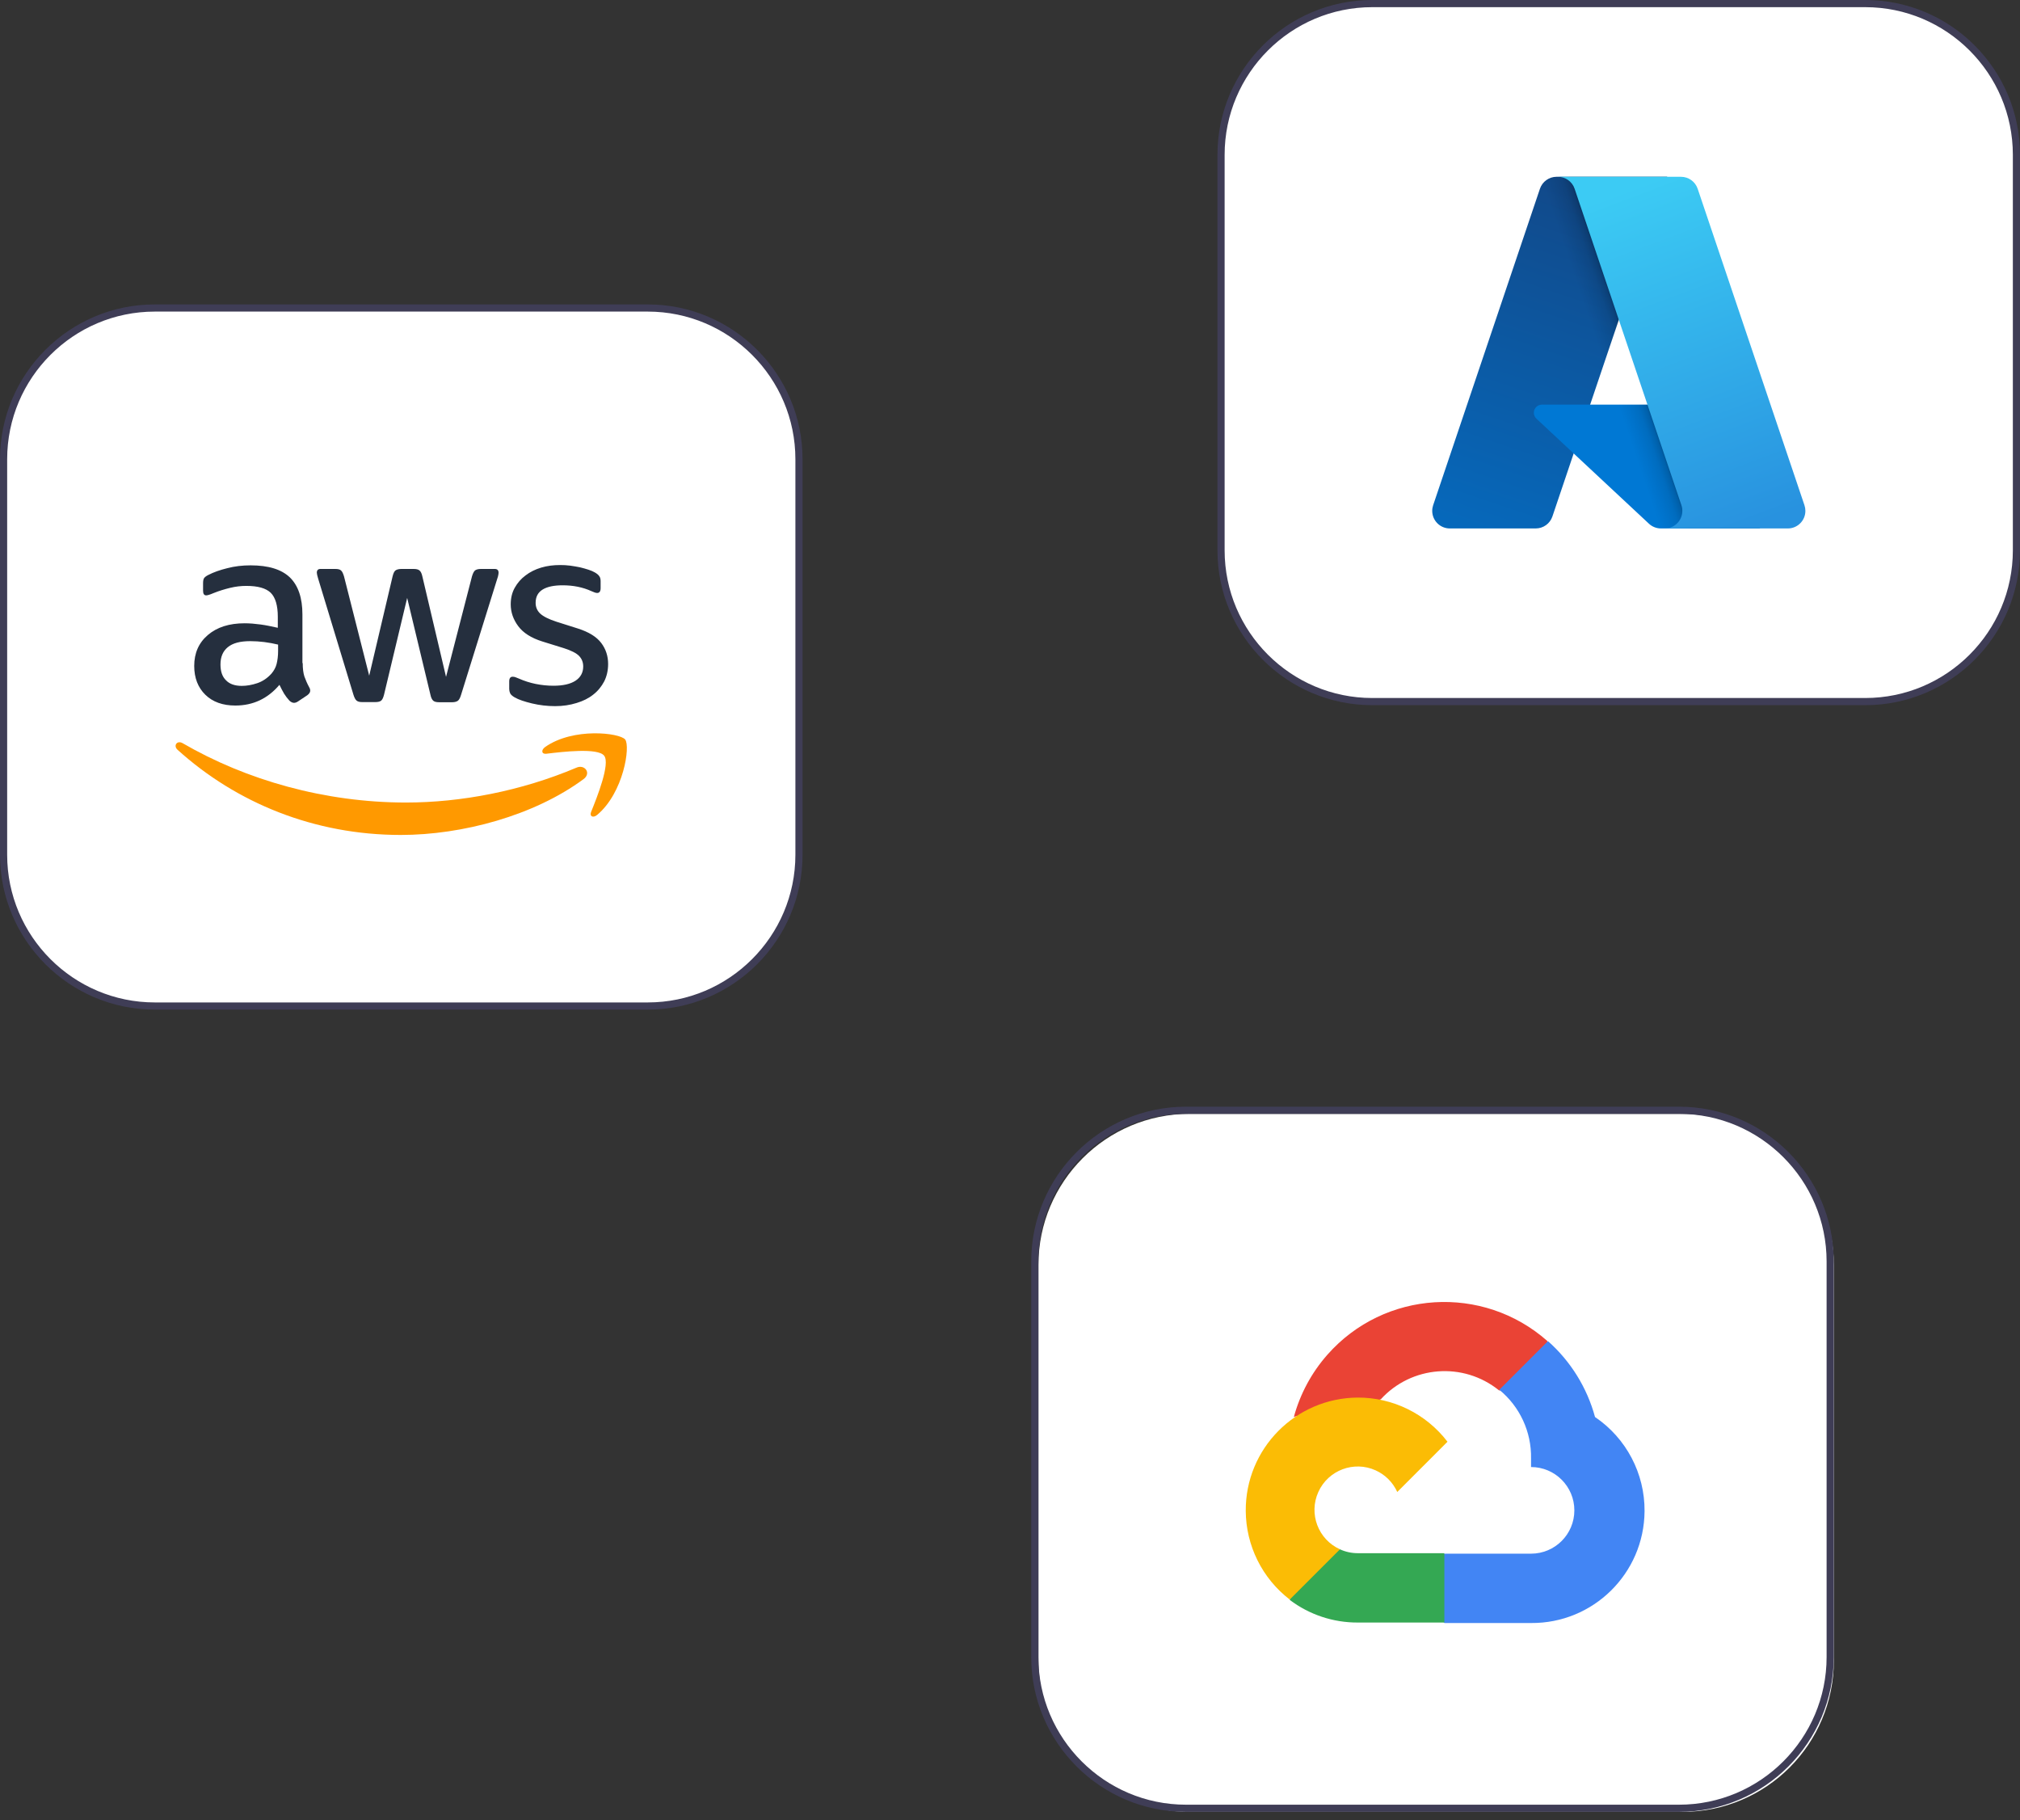
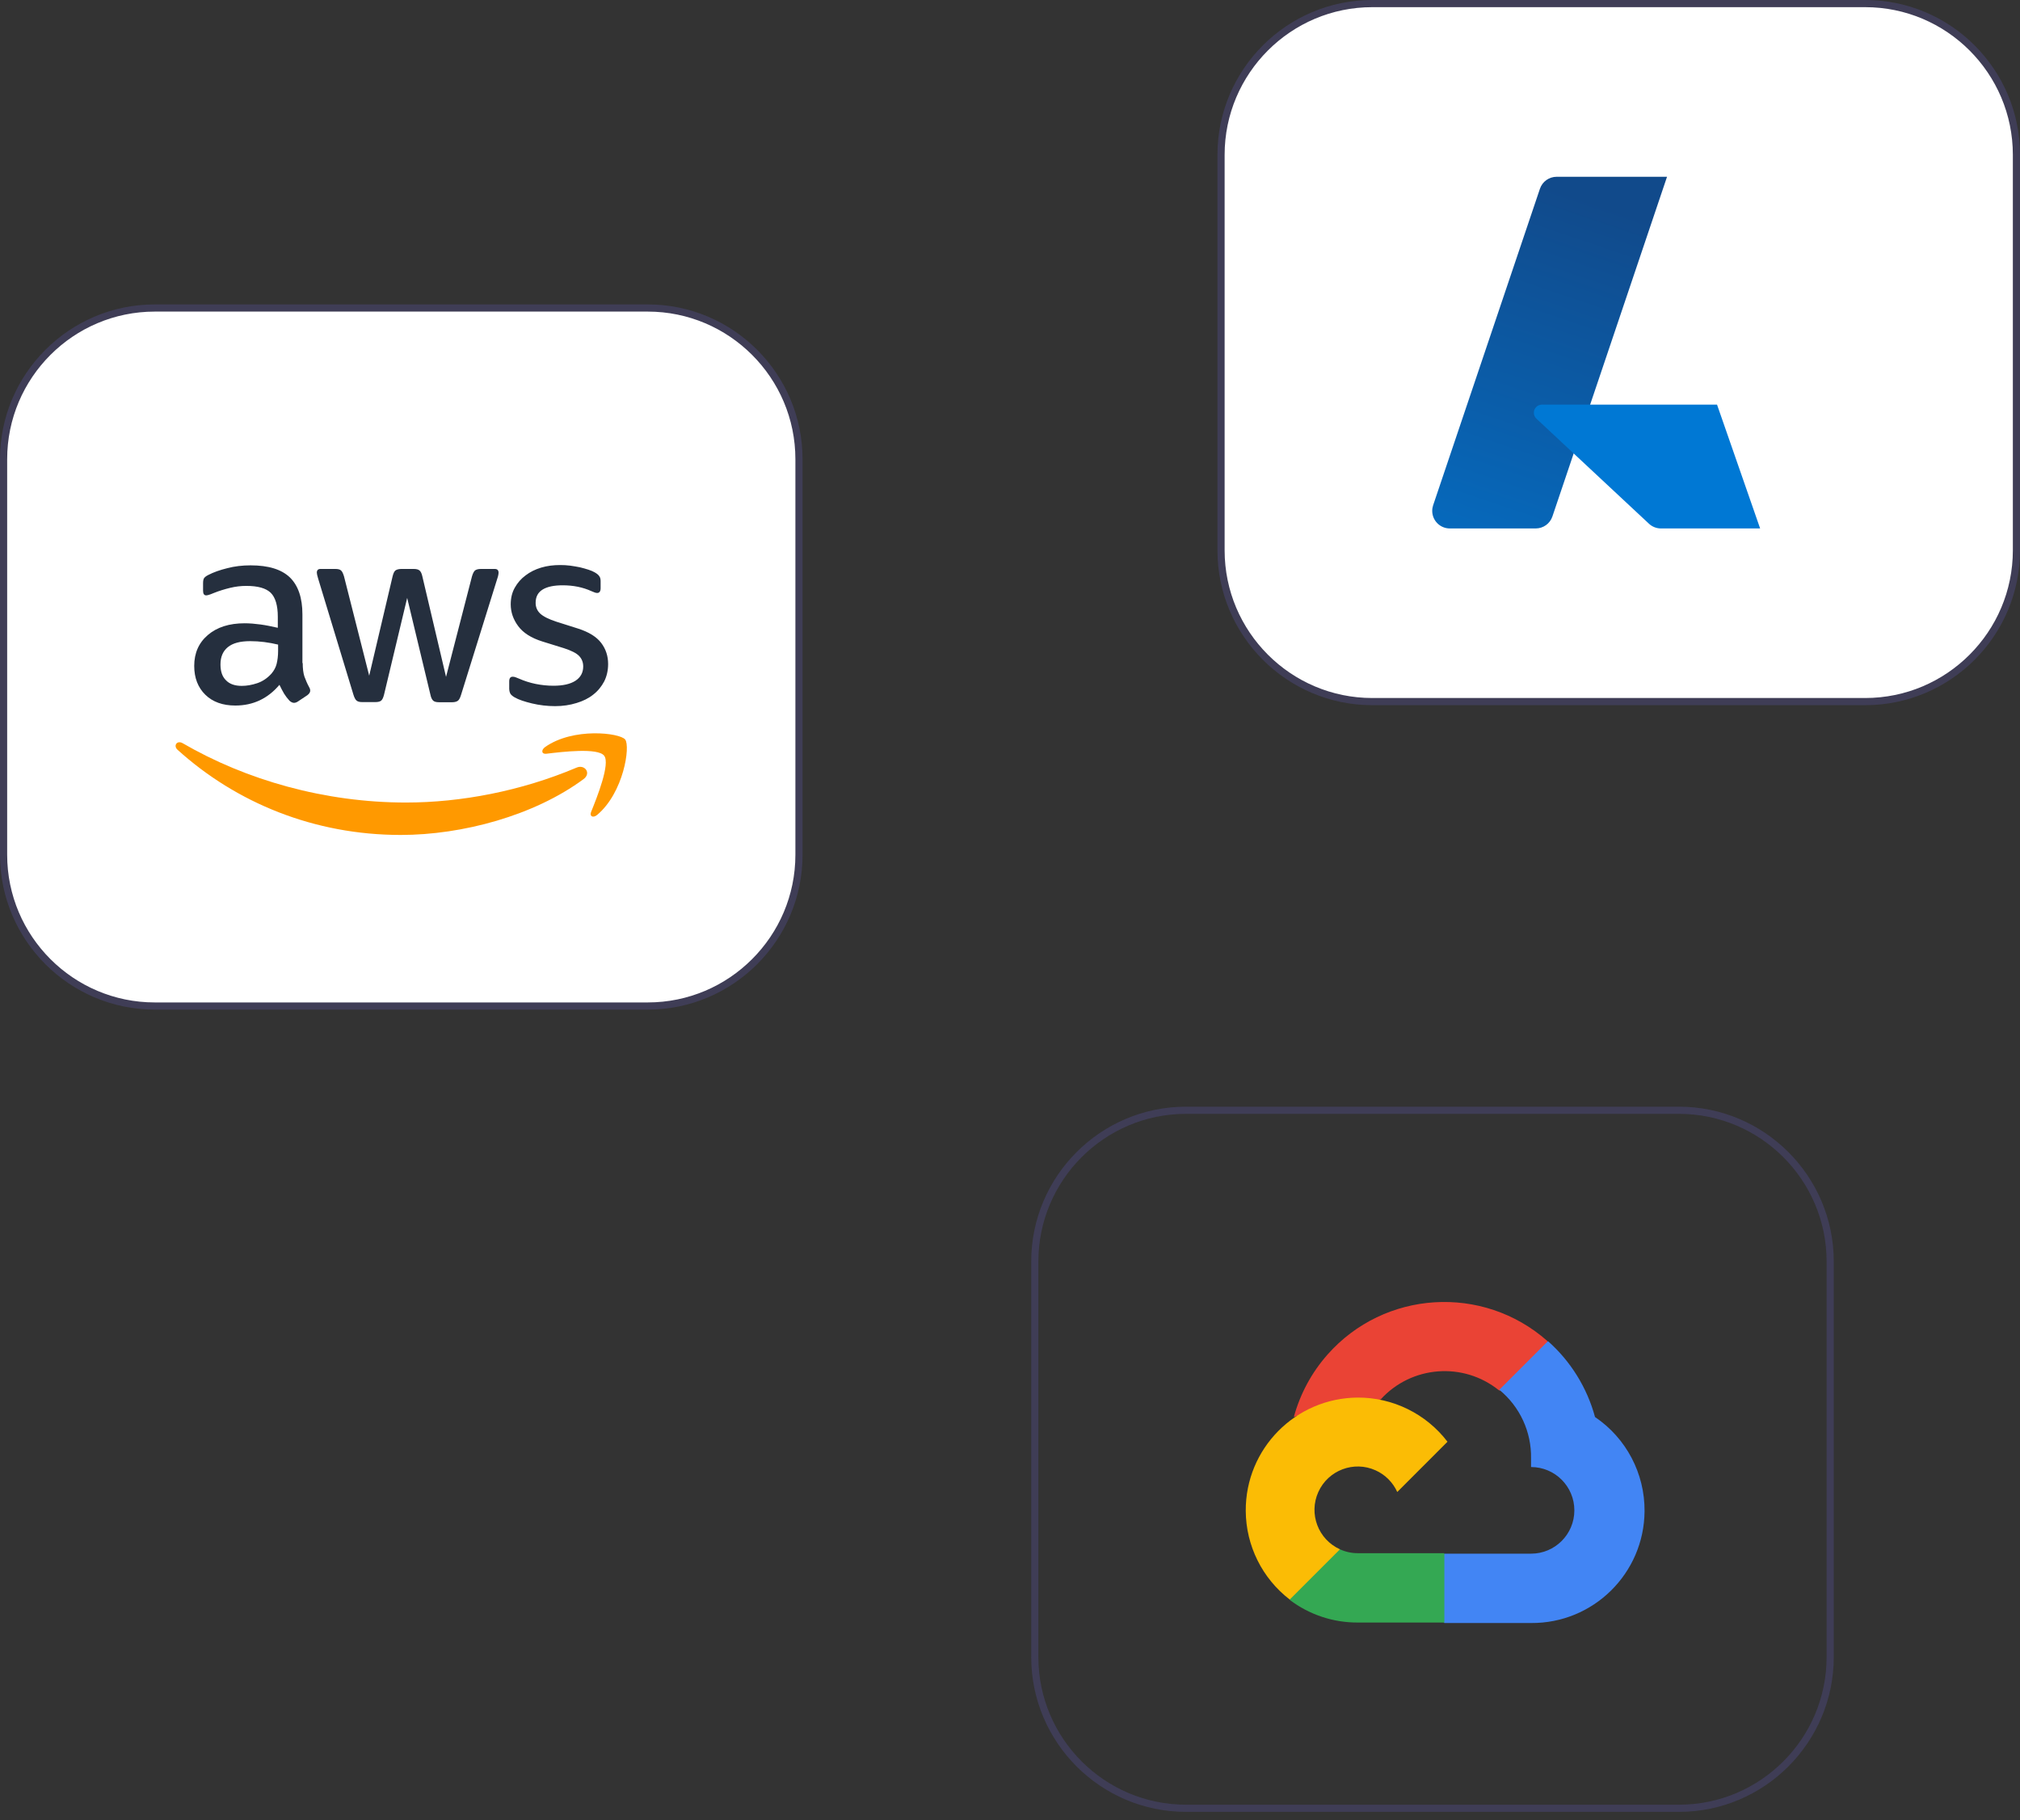
<svg xmlns="http://www.w3.org/2000/svg" width="212" height="191" viewBox="0 0 212 191" fill="none">
  <rect x="0" y="0" width="212" height="191" fill="#333333" stroke="none" />
  <path d="M144.019 0.375H195.755C204.52 0.375 211.625 7.48 211.625 16.245V57.746C211.625 66.511 204.52 73.616 195.755 73.616H144.019C135.254 73.616 128.148 66.511 128.148 57.746V16.245C128.148 7.48 135.254 0.375 144.019 0.375Z" fill="white" />
  <path d="M127.773 57.747V16.246C127.773 7.288 135.061 0 144.019 0H195.756C204.714 0 212.002 7.288 212.002 16.246V57.747C212.002 66.705 204.714 73.993 195.756 73.993H144.019C135.061 73.993 127.773 66.705 127.773 57.747ZM144.019 0.752C135.476 0.752 128.525 7.702 128.525 16.246V57.747C128.525 66.29 135.476 73.241 144.019 73.241H195.756C204.299 73.241 211.25 66.29 211.25 57.747V16.246C211.25 7.702 204.299 0.752 195.756 0.752H144.019Z" fill="#3F3D56" />
  <path d="M163.368 18.549H174.956L162.926 54.192C162.673 54.943 161.968 55.448 161.176 55.449H152.157C151.139 55.449 150.313 54.623 150.313 53.604C150.312 53.403 150.345 53.204 150.409 53.014L161.617 19.806C161.87 19.055 162.575 18.549 163.368 18.549L163.368 18.549Z" fill="url(#paint0_linear_528_15740)" />
  <path d="M180.204 42.457H161.828C161.358 42.456 160.977 42.837 160.977 43.307C160.976 43.543 161.074 43.769 161.247 43.93L173.055 54.951C173.399 55.272 173.852 55.45 174.322 55.45H184.727L180.204 42.457Z" fill="#0078D4" />
-   <path d="M163.374 18.551C162.571 18.548 161.86 19.067 161.619 19.832L150.429 52.985C150.085 53.943 150.583 54.998 151.541 55.342C151.742 55.414 151.955 55.451 152.168 55.45H161.419C162.121 55.325 162.701 54.832 162.937 54.159L165.169 47.583L173.139 55.017C173.473 55.294 173.892 55.447 174.326 55.45H184.692L180.146 42.457L166.892 42.461L175.004 18.551L163.374 18.551Z" fill="url(#paint1_linear_528_15740)" />
-   <path d="M178.171 19.806C177.918 19.056 177.214 18.551 176.423 18.551H163.508C164.299 18.551 165.003 19.056 165.256 19.806L176.464 53.015C176.79 53.981 176.271 55.028 175.306 55.353C175.116 55.418 174.916 55.45 174.716 55.45H187.631C188.65 55.45 189.476 54.624 189.476 53.605C189.476 53.404 189.443 53.205 189.379 53.015L178.171 19.806Z" fill="url(#paint2_linear_528_15740)" />
  <path d="M16.245 32.318H67.981C76.746 32.318 83.852 39.424 83.852 48.188V89.689C83.852 98.454 76.746 105.559 67.981 105.559H16.245C7.48 105.559 0.375 98.454 0.375 89.689V48.188C0.375 39.424 7.48 32.318 16.245 32.318Z" fill="white" />
  <path d="M0 89.69V48.189C0 39.231 7.288 31.943 16.246 31.943H67.982C76.94 31.943 84.228 39.231 84.228 48.189V89.69C84.228 98.648 76.94 105.936 67.982 105.936H16.246C7.288 105.936 0 98.648 0 89.69ZM16.246 32.695C7.702 32.695 0.752 39.646 0.752 48.189V89.69C0.752 98.234 7.702 105.184 16.246 105.184H67.982C76.526 105.184 83.477 98.234 83.477 89.69V48.189C83.477 39.646 76.526 32.695 67.982 32.695L16.246 32.695Z" fill="#3F3D56" />
  <path d="M31.77 69.574C31.77 70.157 31.833 70.629 31.944 70.976C32.07 71.323 32.227 71.701 32.448 72.11C32.526 72.236 32.558 72.362 32.558 72.472C32.558 72.63 32.464 72.787 32.259 72.945L31.266 73.606C31.125 73.701 30.983 73.748 30.857 73.748C30.699 73.748 30.542 73.669 30.384 73.528C30.164 73.291 29.975 73.039 29.817 72.787C29.66 72.519 29.502 72.22 29.329 71.858C28.101 73.307 26.557 74.031 24.698 74.031C23.375 74.031 22.32 73.653 21.548 72.897C20.777 72.141 20.383 71.133 20.383 69.873C20.383 68.535 20.855 67.448 21.816 66.629C22.777 65.81 24.053 65.4 25.675 65.4C26.21 65.4 26.762 65.448 27.345 65.526C27.927 65.605 28.526 65.731 29.156 65.873V64.723C29.156 63.526 28.904 62.691 28.416 62.203C27.912 61.715 27.061 61.478 25.848 61.478C25.297 61.478 24.73 61.541 24.147 61.683C23.564 61.825 22.997 61.998 22.446 62.219C22.194 62.329 22.005 62.392 21.895 62.423C21.785 62.455 21.706 62.471 21.643 62.471C21.422 62.471 21.312 62.313 21.312 61.982V61.211C21.312 60.959 21.344 60.77 21.422 60.659C21.501 60.549 21.643 60.439 21.863 60.329C22.415 60.045 23.076 59.809 23.848 59.62C24.62 59.415 25.439 59.321 26.305 59.321C28.179 59.321 29.55 59.746 30.432 60.596C31.298 61.447 31.739 62.738 31.739 64.471V69.574L31.77 69.574ZM25.376 71.968C25.895 71.968 26.431 71.874 26.998 71.685C27.565 71.496 28.069 71.149 28.494 70.677C28.746 70.377 28.935 70.047 29.03 69.669C29.124 69.291 29.187 68.834 29.187 68.298V67.637C28.731 67.527 28.242 67.432 27.738 67.369C27.234 67.306 26.746 67.275 26.258 67.275C25.203 67.275 24.431 67.479 23.911 67.905C23.391 68.33 23.139 68.928 23.139 69.716C23.139 70.456 23.328 71.007 23.722 71.385C24.1 71.779 24.651 71.968 25.376 71.968ZM38.023 73.669C37.74 73.669 37.551 73.622 37.425 73.512C37.299 73.417 37.189 73.197 37.094 72.897L33.393 60.722C33.298 60.407 33.251 60.203 33.251 60.092C33.251 59.84 33.377 59.699 33.629 59.699H35.172C35.472 59.699 35.677 59.746 35.787 59.856C35.913 59.951 36.007 60.171 36.102 60.47L38.748 70.897L41.205 60.47C41.284 60.155 41.378 59.951 41.504 59.856C41.63 59.762 41.851 59.699 42.134 59.699H43.394C43.694 59.699 43.898 59.746 44.024 59.856C44.15 59.951 44.261 60.171 44.324 60.47L46.812 71.023L49.537 60.47C49.632 60.155 49.742 59.951 49.852 59.856C49.978 59.762 50.183 59.699 50.466 59.699H51.931C52.183 59.699 52.325 59.825 52.325 60.092C52.325 60.171 52.309 60.25 52.293 60.344C52.278 60.439 52.246 60.565 52.183 60.738L48.387 72.913C48.293 73.228 48.182 73.433 48.056 73.528C47.93 73.622 47.726 73.685 47.458 73.685H46.103C45.804 73.685 45.599 73.638 45.473 73.528C45.347 73.417 45.237 73.213 45.174 72.897L42.733 62.738L40.307 72.882C40.228 73.197 40.134 73.401 40.008 73.512C39.882 73.622 39.661 73.669 39.378 73.669L38.023 73.669ZM58.263 74.094C57.444 74.094 56.625 74 55.837 73.811C55.05 73.622 54.435 73.417 54.026 73.181C53.774 73.039 53.601 72.882 53.538 72.74C53.475 72.598 53.443 72.441 53.443 72.299V71.496C53.443 71.165 53.569 71.007 53.805 71.007C53.9 71.007 53.994 71.023 54.089 71.055C54.183 71.086 54.325 71.149 54.483 71.212C55.018 71.448 55.601 71.638 56.215 71.763C56.845 71.889 57.459 71.953 58.09 71.953C59.082 71.953 59.854 71.779 60.389 71.433C60.925 71.086 61.208 70.582 61.208 69.936C61.208 69.495 61.066 69.133 60.783 68.834C60.499 68.535 59.964 68.267 59.192 68.015L56.908 67.306C55.758 66.944 54.908 66.408 54.388 65.7C53.868 65.007 53.601 64.235 53.601 63.416C53.601 62.754 53.742 62.171 54.026 61.667C54.309 61.163 54.687 60.722 55.16 60.376C55.633 60.014 56.168 59.746 56.798 59.557C57.428 59.368 58.09 59.289 58.783 59.289C59.129 59.289 59.491 59.305 59.838 59.352C60.2 59.399 60.531 59.462 60.862 59.525C61.177 59.604 61.476 59.683 61.759 59.777C62.043 59.872 62.263 59.966 62.421 60.061C62.641 60.187 62.799 60.313 62.893 60.455C62.988 60.581 63.035 60.754 63.035 60.974V61.715C63.035 62.045 62.909 62.219 62.673 62.219C62.547 62.219 62.342 62.156 62.074 62.03C61.177 61.62 60.169 61.415 59.05 61.415C58.153 61.415 57.444 61.557 56.956 61.856C56.467 62.156 56.215 62.612 56.215 63.258C56.215 63.699 56.373 64.077 56.688 64.376C57.003 64.676 57.586 64.975 58.42 65.243L60.657 65.951C61.791 66.314 62.61 66.818 63.098 67.464C63.587 68.109 63.823 68.85 63.823 69.669C63.823 70.346 63.681 70.96 63.413 71.496C63.13 72.031 62.752 72.504 62.263 72.882C61.775 73.275 61.192 73.559 60.515 73.764C59.806 73.984 59.066 74.094 58.263 74.094Z" fill="#252F3E" />
  <path fill-rule="evenodd" clip-rule="evenodd" d="M61.245 81.751C56.063 85.578 48.534 87.61 42.06 87.61C32.988 87.61 24.814 84.255 18.64 78.679C18.151 78.238 18.592 77.64 19.175 77.986C25.853 81.861 34.091 84.208 42.612 84.208C48.361 84.208 54.677 83.011 60.489 80.554C61.355 80.16 62.095 81.121 61.245 81.751Z" fill="#FF9900" />
  <path fill-rule="evenodd" clip-rule="evenodd" d="M63.405 79.293C62.744 78.443 59.027 78.884 57.341 79.089C56.837 79.152 56.759 78.711 57.215 78.38C60.176 76.301 65.043 76.899 65.61 77.592C66.177 78.301 65.453 83.168 62.681 85.499C62.256 85.861 61.846 85.672 62.035 85.2C62.665 83.641 64.067 80.128 63.405 79.293Z" fill="#FF9900" />
-   <path d="M124.854 116.875H176.591C185.356 116.875 192.461 123.98 192.461 132.745V174.246C192.461 183.011 185.356 190.116 176.591 190.116H124.854C116.09 190.116 108.984 183.011 108.984 174.246V132.745C108.984 123.98 116.09 116.875 124.854 116.875Z" fill="white" />
  <path d="M108.227 173.87V132.369C108.227 123.411 115.515 116.123 124.472 116.123H176.209C185.167 116.123 192.455 123.411 192.455 132.369V173.87C192.455 182.828 185.167 190.116 176.209 190.116H124.472C115.515 190.116 108.227 182.828 108.227 173.87ZM124.472 116.875C115.929 116.875 108.978 123.825 108.978 132.369V173.87C108.978 182.413 115.929 189.364 124.472 189.364H176.209C184.752 189.364 191.703 182.413 191.703 173.87V132.369C191.703 123.825 184.752 116.875 176.209 116.875H124.472Z" fill="#3F3D56" />
  <path d="M157.301 145.892H158.578L162.216 142.253L162.395 140.708C155.623 134.731 145.288 135.376 139.311 142.147C137.651 144.028 136.446 146.266 135.789 148.687C136.194 148.521 136.643 148.494 137.066 148.611L144.343 147.411C144.343 147.411 144.713 146.798 144.904 146.836C148.141 143.281 153.589 142.867 157.326 145.892L157.301 145.892Z" fill="#EA4335" />
  <path d="M167.399 148.687C166.563 145.607 164.846 142.839 162.458 140.721L157.352 145.827C159.508 147.589 160.736 150.244 160.684 153.028V153.934C163.194 153.934 165.229 155.969 165.229 158.479C165.229 160.989 163.194 163.024 160.684 163.024H151.594L150.688 163.943V169.395L151.594 170.301H160.684C167.213 170.352 172.547 165.1 172.597 158.572C172.628 154.614 170.677 150.904 167.399 148.687Z" fill="#4285F4" />
  <path d="M142.496 170.25H151.586V162.973H142.496C141.848 162.973 141.208 162.834 140.619 162.564L139.343 162.96L135.679 166.599L135.359 167.875C137.414 169.427 139.921 170.261 142.496 170.25Z" fill="#34A853" />
  <path d="M142.493 146.645C135.965 146.684 130.703 152.008 130.742 158.537C130.764 162.183 132.467 165.615 135.357 167.837L140.63 162.565C138.342 161.531 137.326 158.839 138.359 156.552C139.392 154.264 142.085 153.247 144.372 154.281C145.38 154.736 146.187 155.544 146.643 156.552L151.915 151.279C149.672 148.346 146.186 146.631 142.493 146.645Z" fill="#FBBC05" />
  <defs>
    <linearGradient id="paint0_linear_528_15740" x1="167.591" y1="21.284" x2="155.557" y2="56.837" gradientUnits="userSpaceOnUse">
      <stop stop-color="#114A8B" />
      <stop offset="1" stop-color="#0669BC" />
    </linearGradient>
    <linearGradient id="paint1_linear_528_15740" x1="171.356" y1="37.853" x2="168.573" y2="38.795" gradientUnits="userSpaceOnUse">
      <stop stop-opacity="0.3" />
      <stop offset="0.071" stop-opacity="0.2" />
      <stop offset="0.321" stop-opacity="0.1" />
      <stop offset="0.623" stop-opacity="0.05" />
      <stop offset="1" stop-opacity="0" />
    </linearGradient>
    <linearGradient id="paint2_linear_528_15740" x1="169.908" y1="20.216" x2="183.118" y2="55.41" gradientUnits="userSpaceOnUse">
      <stop stop-color="#3CCBF4" />
      <stop offset="1" stop-color="#2892DF" />
    </linearGradient>
  </defs>
</svg>